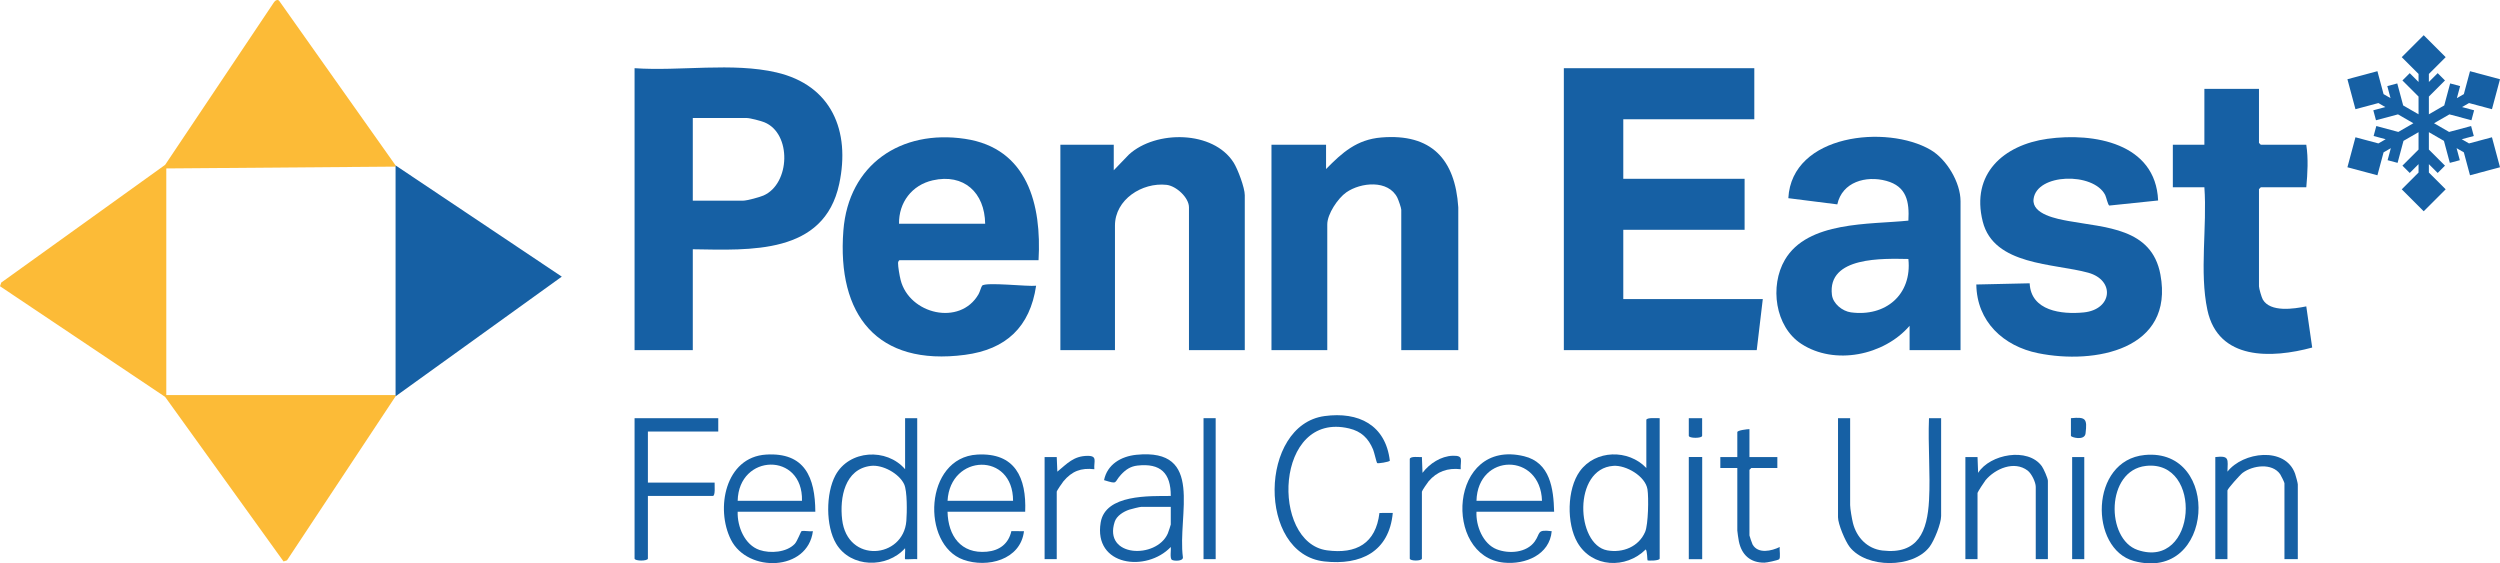
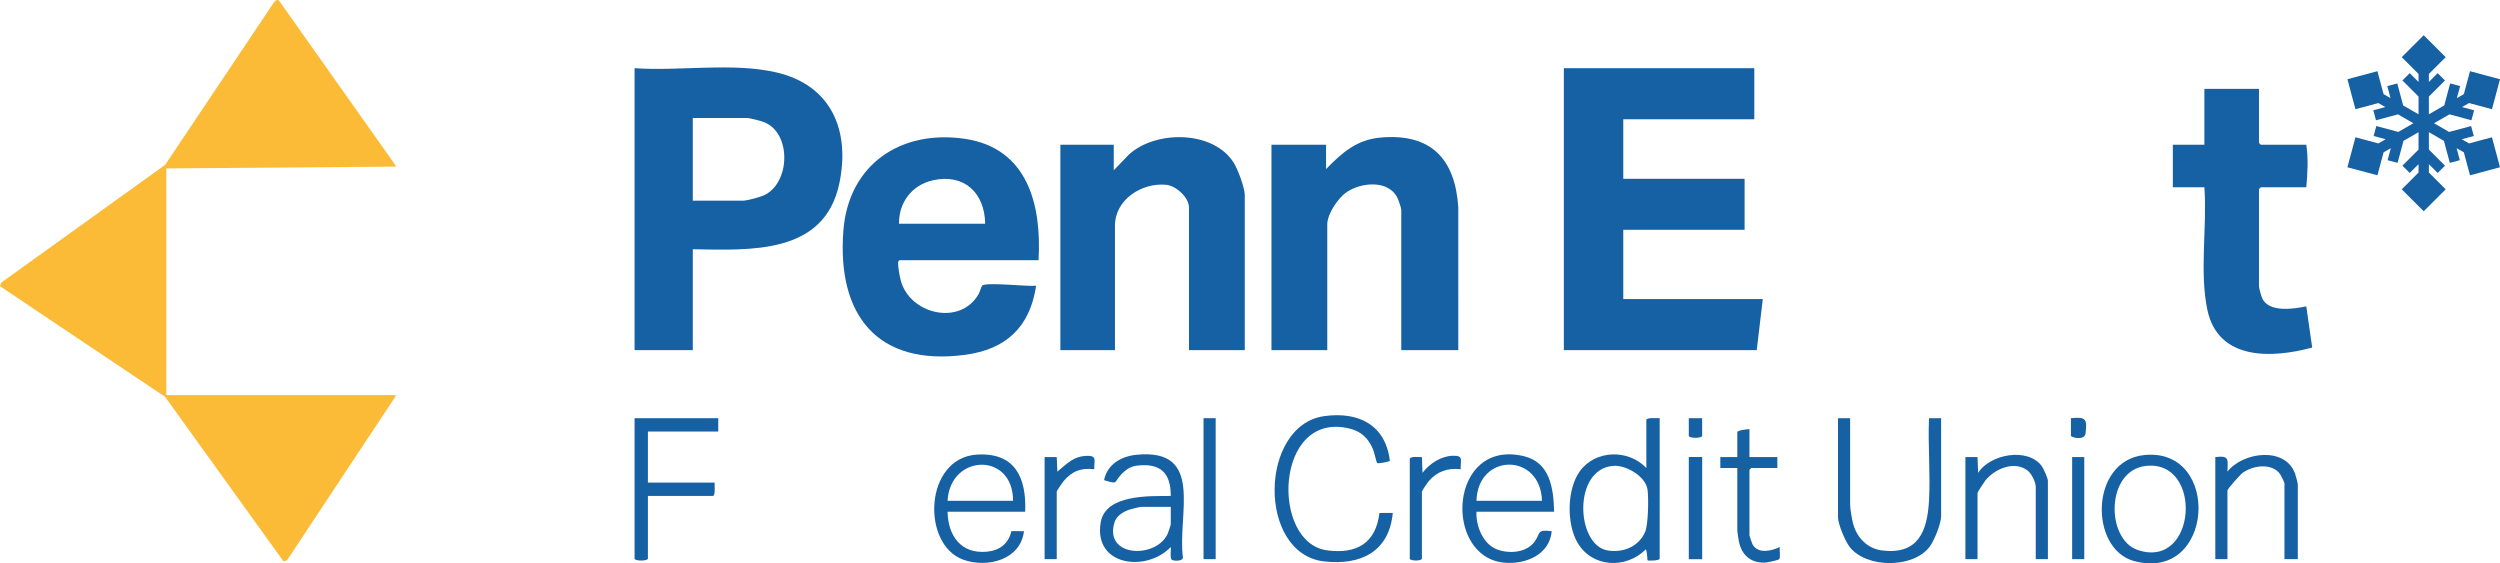
<svg xmlns="http://www.w3.org/2000/svg" width="213" height="48" viewBox="0 0 213 48" fill="none">
  <g clip-path="url(#clip0_325_905)">
    <path d="M33.703 33.765L24.451 47.741L24.159 47.836L14.068 33.813L-2.13197e-06 24.387L0.104 24.077L14.069 14.045L23.322 0.225C23.407 0.068 23.651 -0.104 23.79 0.077L33.703 14.092L33.703 14.196L14.168 14.351L14.168 33.661L33.703 33.661L33.703 33.765L33.703 33.765Z" fill="#FCBB37" />
-     <path d="M33.703 33.765L33.703 33.662L33.703 14.197L33.703 14.093L47.864 23.57L33.703 33.765Z" fill="#1660A4" />
    <path d="M59.026 21.237L59.026 29.831L54.065 29.831L54.065 5.81C57.922 6.08 62.408 5.298 66.158 6.172C70.844 7.264 72.467 11.148 71.502 15.667C70.212 21.708 63.919 21.311 59.026 21.237L59.026 21.237ZM59.026 17.096L63.315 17.096C63.638 17.096 64.719 16.803 65.049 16.658C67.335 15.657 67.465 11.367 65.123 10.418C64.828 10.298 63.903 10.055 63.625 10.055L59.026 10.055L59.026 17.095L59.026 17.096Z" fill="#1660A4" />
    <path d="M88.484 22.169L76.649 22.169C76.586 22.169 76.516 22.305 76.514 22.402C76.506 22.719 76.647 23.509 76.732 23.847C77.466 26.772 81.791 27.805 83.37 25.07C83.484 24.872 83.597 24.439 83.677 24.342C83.954 24.006 87.597 24.434 88.277 24.344C87.754 27.869 85.711 29.771 82.218 30.232C74.715 31.223 71.301 26.818 71.856 19.645C72.293 14.004 76.763 11.016 82.216 11.829C87.554 12.624 88.757 17.447 88.484 22.168L88.484 22.169ZM83.936 19.063C83.901 16.415 82.128 14.761 79.468 15.364C77.699 15.766 76.569 17.247 76.597 19.063L83.936 19.063Z" fill="#1660A4" />
    <path d="M124.246 29.831L119.388 29.831L119.388 17.872C119.388 17.717 119.149 17.039 119.06 16.855C118.288 15.291 115.93 15.531 114.704 16.39C113.989 16.89 113.084 18.234 113.084 19.115L113.084 29.831L108.329 29.831L108.329 12.333L112.98 12.333L112.98 14.404C114.362 12.99 115.607 11.885 117.685 11.713C121.945 11.362 123.982 13.56 124.246 17.666L124.247 29.831L124.246 29.831Z" fill="#1660A4" />
    <path d="M106.055 29.831L101.3 29.831L101.3 17.665C101.3 16.834 100.214 15.84 99.388 15.749C97.309 15.522 94.995 16.999 94.995 19.218L94.995 29.831L90.344 29.831L90.344 12.333L94.892 12.333L94.892 14.507L96.187 13.164C98.476 11.079 103.367 11.102 105.106 13.853C105.461 14.414 106.055 15.998 106.055 16.63L106.055 29.831L106.055 29.831Z" fill="#1660A4" />
    <path d="M149.467 5.81L149.467 10.159L138.304 10.159L138.304 15.232L148.64 15.232L148.64 19.581L138.304 19.581L138.304 25.482L150.19 25.482L149.674 29.831L133.239 29.831L133.239 5.81L149.467 5.81Z" fill="#1660A4" />
-     <path d="M167.038 29.831L162.697 29.831L162.697 27.76C160.523 30.28 156.313 31.155 153.466 29.293C151.224 27.827 150.768 24.366 152.071 22.138C154.01 18.823 159.304 19.138 162.595 18.797C162.688 17.173 162.44 15.88 160.712 15.409C158.984 14.938 156.952 15.498 156.539 17.413L152.366 16.885C152.658 11.414 160.772 10.599 164.486 12.768C165.858 13.57 167.038 15.546 167.038 17.148L167.038 29.832L167.038 29.831ZM162.594 22.065C160.474 22.032 155.678 21.826 156.08 25.122C156.171 25.875 156.97 26.513 157.693 26.612C160.647 27.014 162.916 25.107 162.594 22.064L162.594 22.065Z" fill="#1660A4" />
-     <path d="M183.873 17.081L179.717 17.513C179.595 17.483 179.453 16.79 179.36 16.608C178.347 14.648 173.516 14.765 173.259 16.967C173.108 18.267 175.289 18.656 176.215 18.827C179.372 19.407 183.327 19.411 184.066 23.386C185.26 29.803 178.479 31.07 173.65 30.093C170.685 29.493 168.424 27.392 168.382 24.239L172.928 24.137C173.03 26.497 175.661 26.804 177.529 26.619C179.967 26.379 180.23 23.875 177.913 23.234C174.997 22.429 169.875 22.633 168.93 18.877C167.908 14.815 170.697 12.35 174.441 11.827C178.381 11.277 183.667 12.192 183.872 17.081L183.873 17.081Z" fill="#1660A4" />
    <path d="M192.465 7.57L192.465 12.178C192.465 12.188 192.609 12.333 192.62 12.333L196.496 12.333C196.677 13.537 196.604 14.749 196.496 15.957L192.62 15.957C192.609 15.957 192.465 16.101 192.465 16.112L192.465 24.395C192.465 24.568 192.686 25.338 192.79 25.518C193.435 26.632 195.452 26.315 196.495 26.103L196.999 29.611C193.555 30.545 188.994 30.725 188.071 26.415C187.379 23.185 188.056 19.279 187.813 15.957L185.126 15.957L185.126 12.333L187.813 12.333L187.813 7.57L192.465 7.57Z" fill="#1660A4" />
    <path d="M141.405 35.629L141.405 47.587C141.405 47.789 140.409 47.781 140.372 47.742C140.34 47.708 140.352 46.94 140.217 46.811C138.527 48.493 135.642 48.377 134.396 46.221C133.465 44.61 133.496 41.681 134.601 40.15C135.929 38.311 138.742 38.259 140.268 39.874L140.268 35.784C140.268 35.547 141.199 35.643 141.405 35.629L141.405 35.629ZM137.458 39.691C133.993 39.934 134.267 46.395 136.933 46.89C138.254 47.134 139.627 46.583 140.167 45.312C140.434 44.682 140.476 42.402 140.365 41.692C140.189 40.564 138.535 39.614 137.458 39.69L137.458 39.691Z" fill="#1660A4" />
    <path d="M117.328 39.452C117.283 39.412 117.077 38.509 116.986 38.293C116.581 37.334 115.982 36.75 114.948 36.504C108.599 34.992 108.243 46.235 113.058 46.888C115.566 47.228 117.223 46.292 117.528 43.705L118.665 43.704C118.351 47.015 115.935 48.179 112.835 47.835C107.095 47.199 107.268 36.206 112.851 35.449C115.744 35.056 118.054 36.197 118.414 39.257C118.335 39.359 117.399 39.514 117.328 39.452L117.328 39.452Z" fill="#1660A4" />
-     <path d="M78.147 35.629L78.147 47.639C77.972 47.61 77.153 47.679 77.113 47.64C77.073 47.6 77.143 46.87 77.113 46.707C75.562 48.441 72.481 48.394 71.241 46.326C70.34 44.824 70.355 42.032 71.177 40.501C72.346 38.323 75.542 38.147 77.114 39.977L77.114 35.629L78.148 35.629L78.147 35.629ZM74.196 39.693C71.966 39.959 71.534 42.406 71.75 44.263C72.19 48.04 76.967 47.605 77.221 44.382C77.277 43.673 77.308 41.835 77.031 41.251C76.597 40.336 75.199 39.573 74.196 39.693L74.196 39.693Z" fill="#1660A4" />
    <path d="M157.632 35.629L157.632 43.032C157.632 43.346 157.784 44.213 157.869 44.554C158.175 45.785 159.087 46.751 160.382 46.904C163.443 47.264 164.212 45.252 164.354 42.622C164.478 40.333 164.254 37.929 164.35 35.629L165.384 35.629L165.384 43.964C165.384 44.61 164.798 46.064 164.393 46.596C162.992 48.432 159.016 48.435 157.589 46.596C157.216 46.115 156.599 44.651 156.599 44.068L156.599 35.629L157.632 35.629L157.632 35.629Z" fill="#1660A4" />
    <path d="M99.749 46.604C97.684 48.776 93.147 48.238 93.78 44.506C94.187 42.1 97.956 42.27 99.75 42.256C99.76 40.298 98.87 39.444 96.907 39.667C96.31 39.735 95.907 40.015 95.51 40.442C94.872 41.127 95.3 41.286 94.065 40.909C94.336 39.566 95.516 38.88 96.817 38.748C102.668 38.157 100.299 43.852 100.784 47.485C100.809 47.836 100.003 47.806 99.847 47.698C99.65 47.561 99.791 46.855 99.749 46.605L99.749 46.604ZM99.75 43.187L97.217 43.187C97.107 43.187 96.372 43.37 96.213 43.423C95.727 43.584 95.138 43.946 94.971 44.458C93.982 47.494 98.521 47.642 99.492 45.465C99.535 45.368 99.75 44.729 99.75 44.688L99.75 43.187Z" fill="#1660A4" />
    <path d="M132.411 43.601L125.796 43.601C125.734 44.794 126.344 46.336 127.514 46.798C128.556 47.21 130.064 47.104 130.757 46.137C131.276 45.414 130.9 45.093 132.205 45.258C132.03 47.275 129.947 48.117 128.135 47.937C122.919 47.417 123.448 37.325 129.849 38.87C132.072 39.406 132.363 41.632 132.412 43.601L132.411 43.601ZM131.378 42.669C131.252 38.543 125.905 38.578 125.796 42.669L131.378 42.669Z" fill="#1660A4" />
-     <path d="M69.466 43.601L62.85 43.601C62.807 44.863 63.446 46.43 64.714 46.859C65.631 47.17 67.012 47.068 67.708 46.344C67.934 46.109 68.233 45.267 68.293 45.253C68.546 45.193 68.975 45.303 69.259 45.257C68.82 48.678 63.708 48.819 62.278 45.986C60.943 43.341 61.789 38.943 65.275 38.73C68.57 38.529 69.451 40.673 69.466 43.601L69.466 43.601ZM68.329 42.669C68.431 38.49 62.937 38.626 62.85 42.669L68.329 42.669Z" fill="#1660A4" />
    <path d="M87.346 43.601L80.731 43.601C80.776 45.648 81.871 47.207 84.078 47.005C85.161 46.906 85.928 46.328 86.169 45.252L87.243 45.258C86.953 47.709 84.109 48.415 82.078 47.688C78.465 46.396 78.741 38.986 83.259 38.73C86.488 38.548 87.461 40.697 87.346 43.601ZM86.313 42.669C86.321 38.486 80.953 38.656 80.731 42.669L86.313 42.669Z" fill="#1660A4" />
    <path d="M61.196 35.629L61.196 36.768L55.201 36.768L55.201 41.116L60.886 41.116C60.872 41.324 60.968 42.255 60.731 42.255L55.201 42.255L55.201 47.587C55.201 47.816 54.065 47.816 54.065 47.587L54.065 35.629L61.196 35.629Z" fill="#1660A4" />
    <path d="M182.728 38.766C189.281 38.132 188.668 49.648 181.815 47.799C178.003 46.77 178.027 39.219 182.728 38.766ZM182.83 39.696C179.407 40.08 179.403 45.935 182.132 46.859C187.173 48.566 187.737 39.147 182.83 39.696Z" fill="#1660A4" />
    <path d="M195.772 47.639L194.635 47.639L194.635 41.168C194.635 41.101 194.34 40.502 194.267 40.398C193.572 39.42 191.941 39.647 191.07 40.288C190.865 40.439 189.778 41.651 189.778 41.789L189.778 47.639L188.744 47.639L188.744 38.942C189.975 38.798 189.802 39.133 189.779 40.184C191.085 38.507 194.7 38.012 195.543 40.363C195.598 40.517 195.773 41.161 195.773 41.272L195.773 47.639L195.772 47.639Z" fill="#1660A4" />
    <path d="M174.48 47.639L173.446 47.639L173.446 41.479C173.446 41.085 173.092 40.352 172.759 40.096C171.622 39.222 169.984 39.932 169.165 40.918C169.064 41.04 168.485 41.933 168.485 41.996L168.485 47.639L167.451 47.639L167.451 38.942L168.485 38.942L168.536 40.288C169.55 38.685 172.776 38.09 173.962 39.719C174.114 39.927 174.48 40.754 174.48 40.961L174.48 47.639Z" fill="#1660A4" />
    <path d="M149.053 36.561L149.053 38.942L151.43 38.942L151.43 39.874L149.208 39.874C149.197 39.874 149.053 40.018 149.053 40.029L149.053 45.62C149.053 45.661 149.274 46.309 149.319 46.389C149.789 47.22 150.946 46.942 151.636 46.604C151.591 46.827 151.73 47.539 151.575 47.651C151.441 47.747 150.526 47.936 150.334 47.938C149.125 47.956 148.38 47.266 148.149 46.111C148.121 45.971 148.019 45.3 148.019 45.206L148.019 39.874L146.572 39.874L146.572 38.942L148.019 38.942L148.019 36.819C148.019 36.662 148.87 36.563 149.053 36.561Z" fill="#1660A4" />
    <path d="M120.112 39.097C120.191 38.842 120.91 38.966 121.146 38.941L121.197 40.288C121.791 39.498 122.774 38.857 123.782 38.83C124.747 38.805 124.41 39.211 124.454 39.978C123.35 39.849 122.437 40.162 121.713 41.012C121.612 41.131 121.146 41.816 121.146 41.893L121.146 47.587C121.146 47.813 120.112 47.813 120.112 47.587L120.112 39.097Z" fill="#1660A4" />
    <path d="M89 38.942L90.034 38.942L90.086 40.185C90.922 39.498 91.477 38.843 92.67 38.839C93.53 38.836 93.182 39.31 93.238 39.978C92.102 39.845 91.326 40.141 90.601 41.012C90.499 41.134 90.034 41.814 90.034 41.893L90.034 47.639L89 47.639L89 38.942Z" fill="#1660A4" />
    <path d="M103.575 35.629L102.541 35.629L102.541 47.639L103.575 47.639L103.575 35.629Z" fill="#1660A4" />
    <path d="M145.027 38.937L143.885 38.937L143.885 47.643L145.027 47.643L145.027 38.937Z" fill="#1660A4" />
    <path d="M177.58 38.942L176.547 38.942L176.547 47.639L177.58 47.639L177.58 38.942Z" fill="#1660A4" />
    <path d="M176.443 35.629C177.715 35.509 177.841 35.664 177.689 36.928C177.61 37.58 176.443 37.262 176.443 37.13L176.443 35.629Z" fill="#1660A4" />
    <path d="M145.022 35.629L145.022 37.13C145.022 37.358 143.885 37.358 143.885 37.13L143.885 35.629L145.022 35.629Z" fill="#1660A4" />
  </g>
  <path d="M202.64 12.22L203.26 11.862L202.233 11.587L202.461 10.738L204.337 11.241L205.62 10.5L204.31 9.744L202.434 10.246L202.206 9.397L203.233 9.122L202.64 8.78L200.685 9.304L200 6.75L202.556 6.066L203.08 8.019L203.673 8.361L203.398 7.336L204.247 7.108L204.75 8.983L206.06 9.739V8.227L204.687 6.855L205.309 6.233L206.06 6.984V6.3L204.629 4.87L206.5 3L208.371 4.87L206.94 6.3V6.984L207.691 6.233L208.313 6.855L206.94 8.227V9.739L208.25 8.983L208.753 7.108L209.602 7.336L209.327 8.361L209.92 8.019L210.444 6.066L213 6.75L212.315 9.304L210.36 8.78L209.767 9.122L210.794 9.397L210.566 10.246L208.69 9.744L207.38 10.5L208.663 11.241L210.539 10.738L210.767 11.587L209.74 11.862L210.36 12.22L212.315 11.696L213 14.25L210.444 14.934L209.92 12.981L209.301 12.623L209.576 13.649L208.726 13.876L208.223 12.002L206.94 11.261V12.742L208.313 14.114L207.691 14.736L206.94 13.985V14.7L208.371 16.13L206.5 18L204.629 16.13L206.06 14.7V13.985L205.309 14.736L204.687 14.114L206.06 12.742V11.261L204.777 12.002L204.274 13.876L203.424 13.649L203.699 12.623L203.08 12.981L202.556 14.934L200 14.25L200.685 11.696L202.64 12.22Z" fill="#1660A4" />
  <defs>
    <clipPath id="clip0_325_905">
      <rect width="197" height="48" fill="white" />
    </clipPath>
  </defs>
</svg>